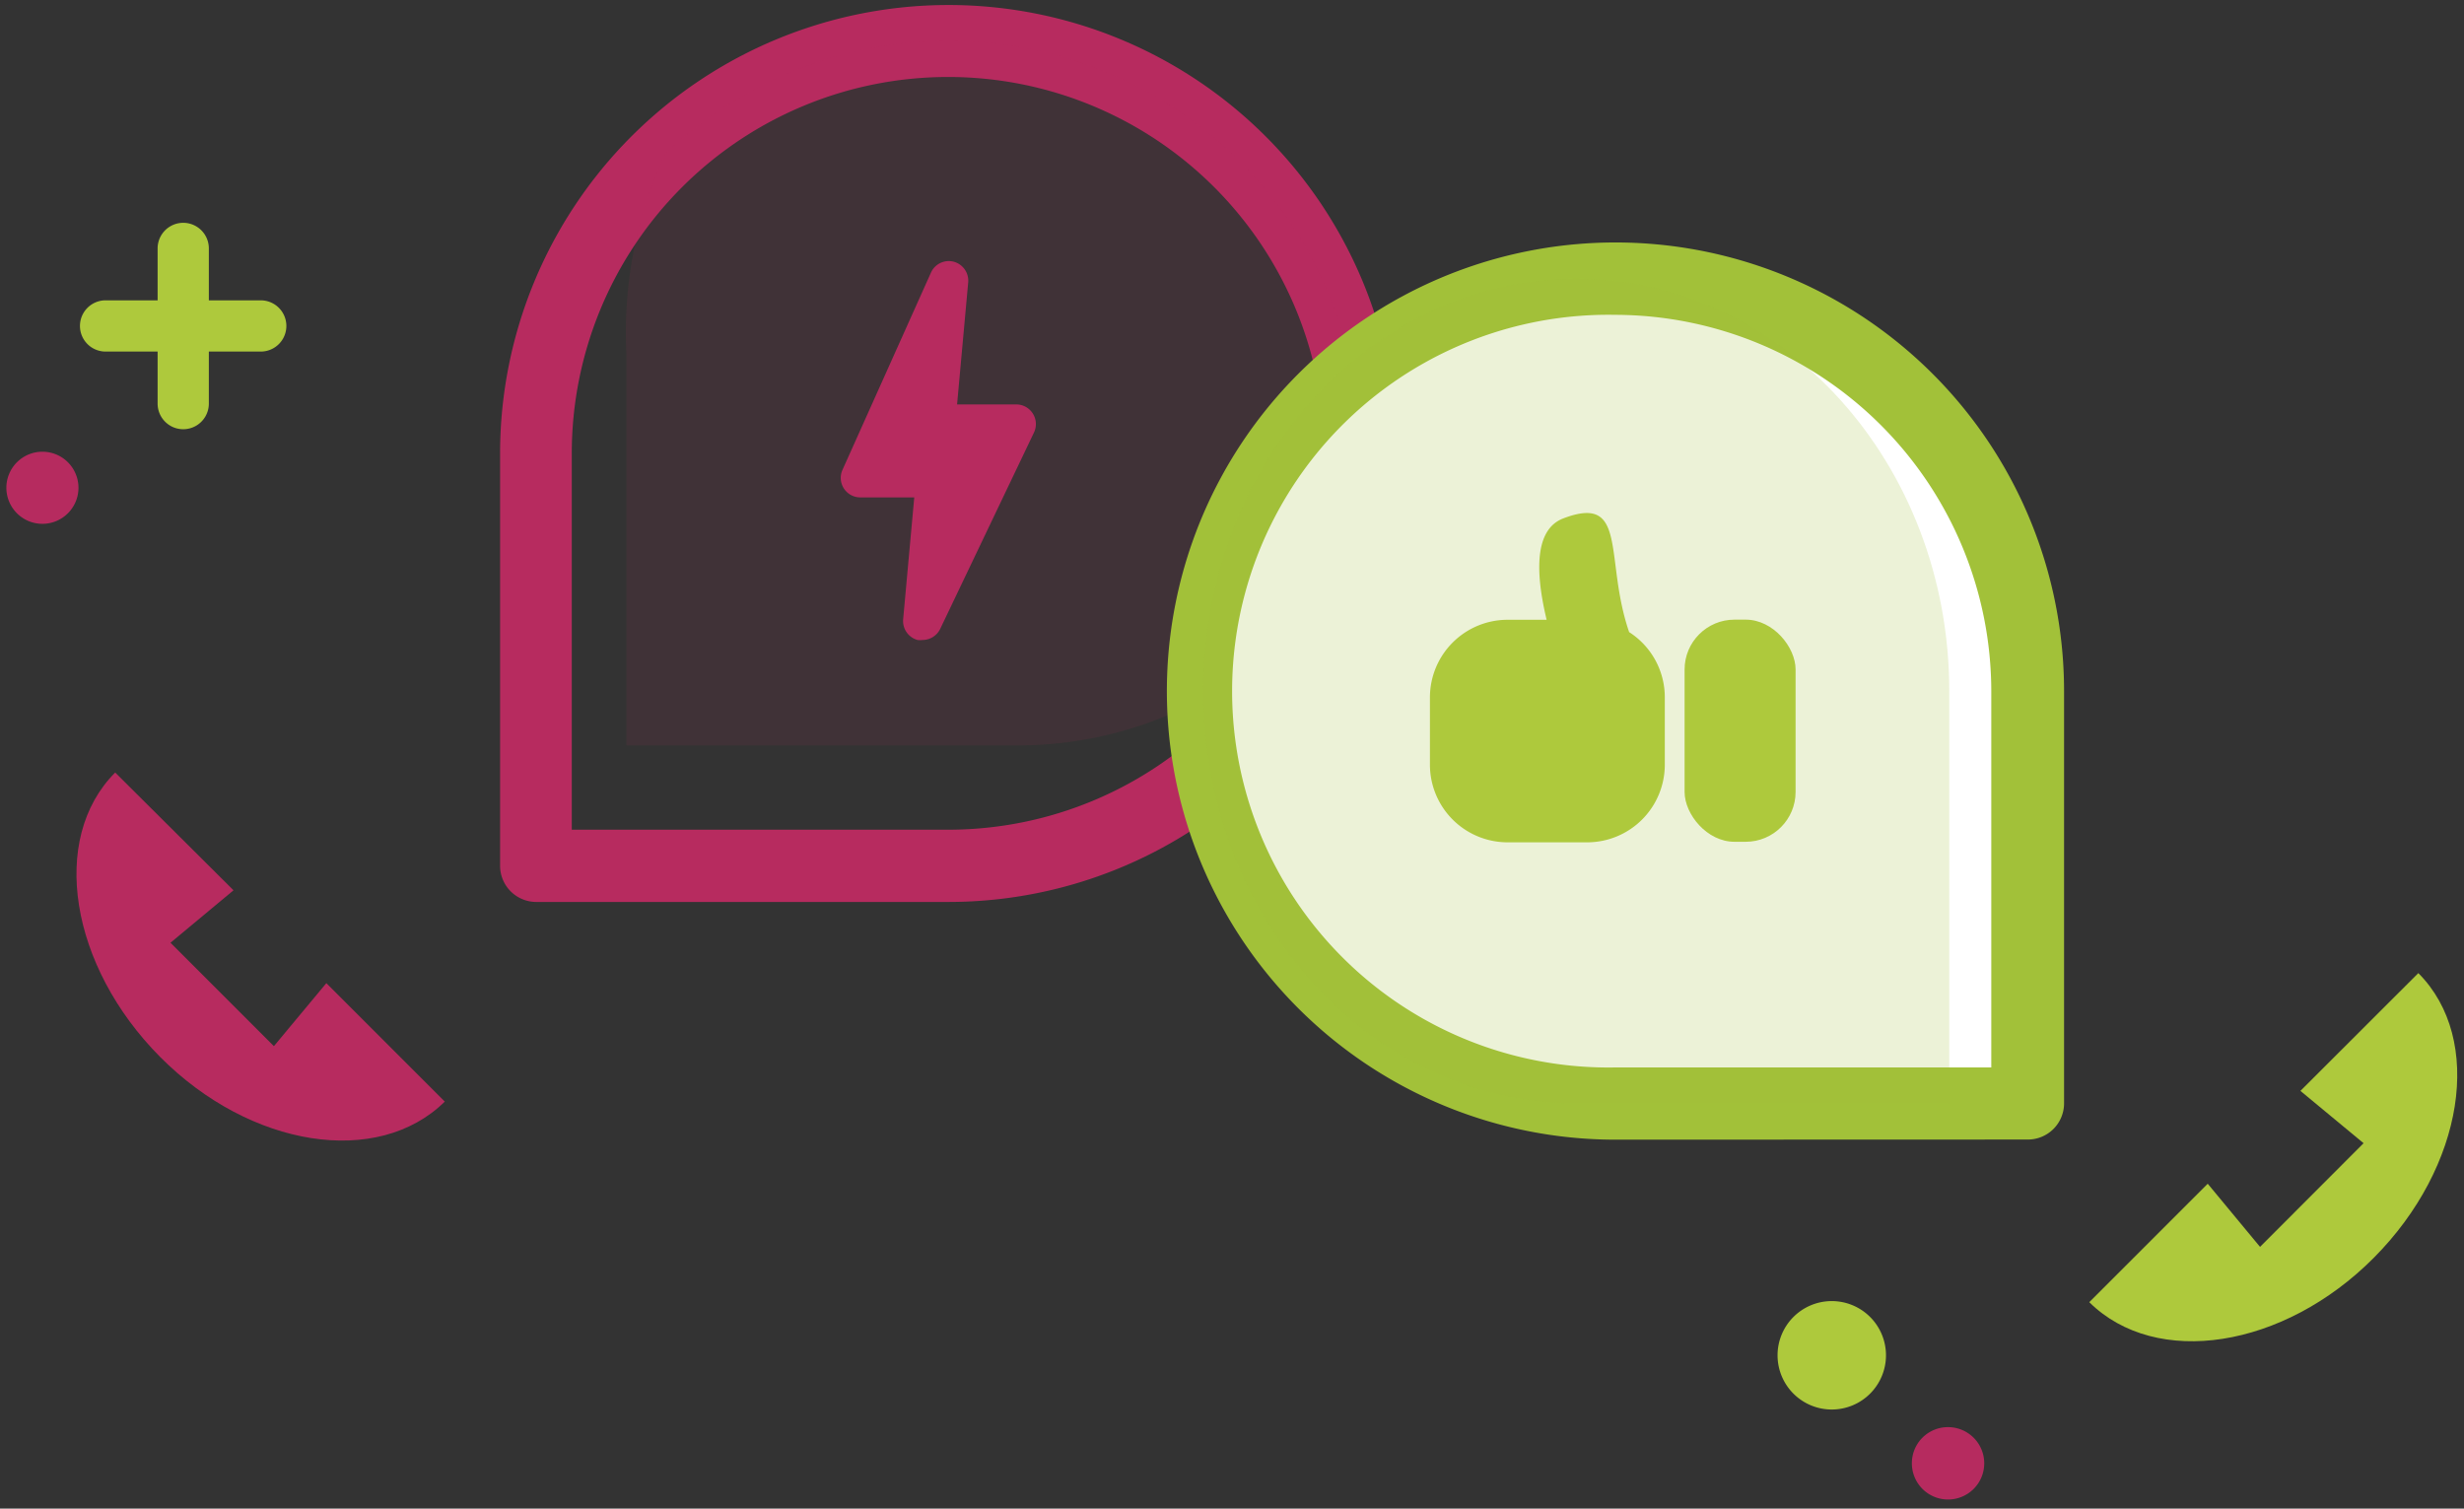
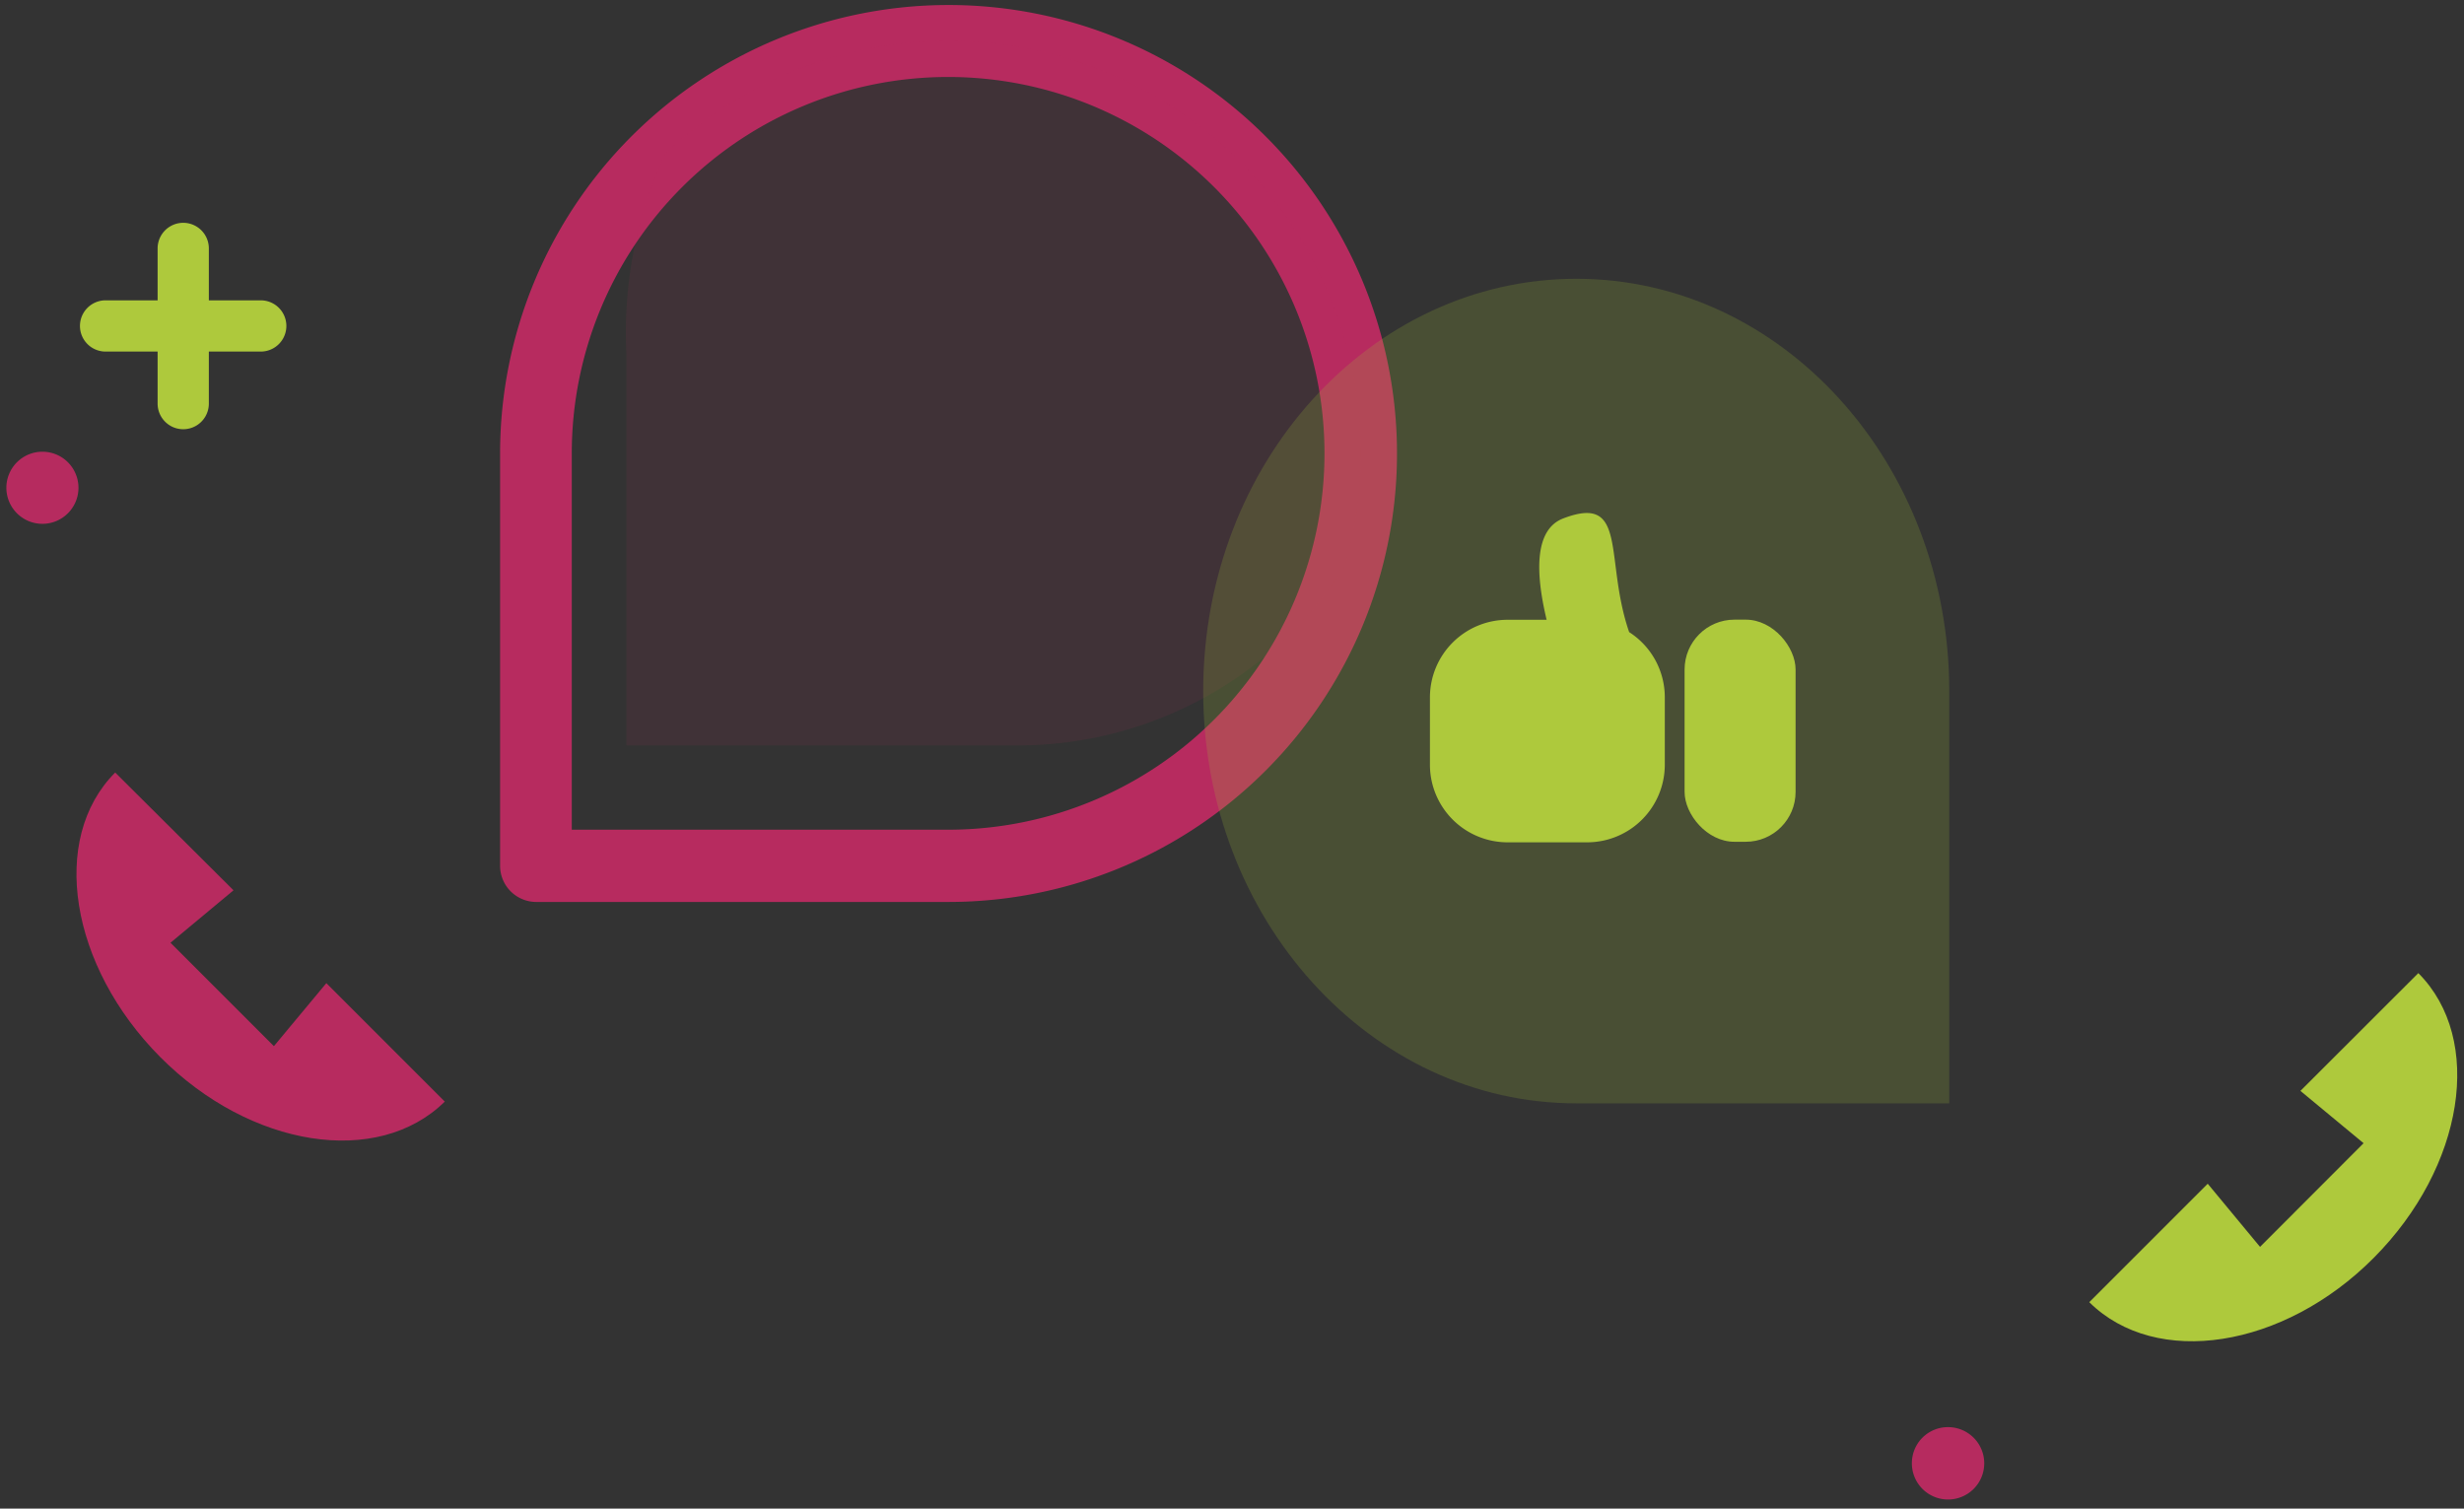
<svg xmlns="http://www.w3.org/2000/svg" id="Calque_1" data-name="Calque 1" viewBox="0 0 181.81 111.31">
  <rect x="0" y="0" width="181.81" height="111.31" fill="#333333" stroke="none" />
  <defs>
    <style>.cls-1{fill:#b72b5f;}.cls-2,.cls-3,.cls-8{fill:#b62b5f;}.cls-2{opacity:0;}.cls-3{opacity:0.1;}.cls-4{fill:#fff;}.cls-5,.cls-6{fill:#a2c139;}.cls-6{opacity:0.2;}.cls-7{fill:#aec93c;}</style>
  </defs>
  <title>pictos_commentcamarche</title>
  <path class="cls-1" d="M70,66.55H39.57a2.67,2.67,0,0,1-2.67-2.66V35.14c0-.56,0-1.12,0-1.68A33.09,33.09,0,1,1,70,66.55ZM42.23,61.22H70A27.77,27.77,0,1,0,42.19,33.46c0,.5,0,1,0,1.47V61.22Z" />
  <path class="cls-2" d="M75.25,55h-29V26.19c0-.53,0-1.07,0-1.6a31.37,31.37,0,0,1,2.9-13.25,30.31,30.31,0,0,0-9.56,22.12c0,.54,0,1.08,0,1.61V63.88H70A30.43,30.43,0,0,0,99.2,41.83,28.69,28.69,0,0,1,75.25,55Z" />
  <path class="cls-3" d="M46.22,26.19V55h29a28.69,28.69,0,0,0,24-13.18A30.41,30.41,0,0,0,49.08,11.34a31.37,31.37,0,0,0-2.9,13.25C46.18,25.12,46.2,25.66,46.22,26.19Z" />
-   <path class="cls-4" d="M119.21,20.57A30.43,30.43,0,0,1,149.64,51c0,.53,0,1.07,0,1.6V81.41H119.21a30.43,30.43,0,1,1,0-60.85Z" />
-   <path class="cls-5" d="M119.21,84.09A33.1,33.1,0,1,1,152.3,51c0,.56,0,1.11,0,1.67V81.41a2.67,2.67,0,0,1-2.67,2.67Zm0-60.86a27.77,27.77,0,1,0,0,55.53h27.72V52.46c0-.48,0-1,0-1.46A27.8,27.8,0,0,0,119.21,23.23Z" />
  <path class="cls-6" d="M116.31,20.57c15.2,0,27.52,13.62,27.52,30.43,0,.53,0,1.07,0,1.6V81.41H116.31c-15.2,0-27.53-13.62-27.53-30.42S101.11,20.57,116.31,20.57Z" />
  <path class="cls-7" d="M169.74,80.49l4.66,3.86L166.76,92l-3.86-4.66-8.74,8.74c4.93,4.88,14.34,3.42,21-3.28s8.16-16.11,3.28-21Z" />
  <path class="cls-1" d="M17.23,65.69l-4.65,3.87,7.63,7.63,3.87-4.65,8.74,8.74c-4.94,4.87-14.34,3.41-21-3.29S3.62,61.89,8.5,57Z" />
  <path class="cls-7" d="M7.79,25.94h3.84v3.84a1.89,1.89,0,0,0,3.78,0V25.94h3.83a1.89,1.89,0,0,0,0-3.78H15.41V18.33a1.89,1.89,0,0,0-3.78,0v3.83H7.79a1.89,1.89,0,0,0,0,3.78Z" />
-   <path class="cls-7" d="M135.16,96h0a4,4,0,1,1-4,4A4,4,0,0,1,135.17,96Z" />
  <path class="cls-8" d="M3.13,33.33h0A2.66,2.66,0,1,1,.47,36,2.66,2.66,0,0,1,3.14,33.33Z" />
  <path class="cls-8" d="M143.74,105.3h0a2.67,2.67,0,1,1-2.67,2.66A2.66,2.66,0,0,1,143.75,105.3Z" />
-   <path class="cls-1" d="M68.08,47.22a1.58,1.58,0,0,1-.38,0,1.45,1.45,0,0,1-1.06-1.52l.82-9h-4a1.44,1.44,0,0,1-1.31-2l6.54-14.58a1.44,1.44,0,0,1,1.68-.81,1.45,1.45,0,0,1,1.07,1.53l-.82,9H75a1.45,1.45,0,0,1,1.3,2.06L69.38,46.39A1.45,1.45,0,0,1,68.08,47.22Z" />
  <rect class="cls-7" x="124.3" y="45.73" width="8.19" height="16.39" rx="3.68" ry="3.68" transform="translate(256.79 107.84) rotate(180)" />
  <path class="cls-7" d="M111.22,45.73h2.9c-.84-3.51-.9-6.67,1.23-7.48,4.82-1.84,3,3,4.86,8.39a5.71,5.71,0,0,1,2.63,4.8v5a5.73,5.73,0,0,1-5.71,5.71h-5.91a5.73,5.73,0,0,1-5.71-5.71v-5A5.73,5.73,0,0,1,111.22,45.73Z" />
</svg>